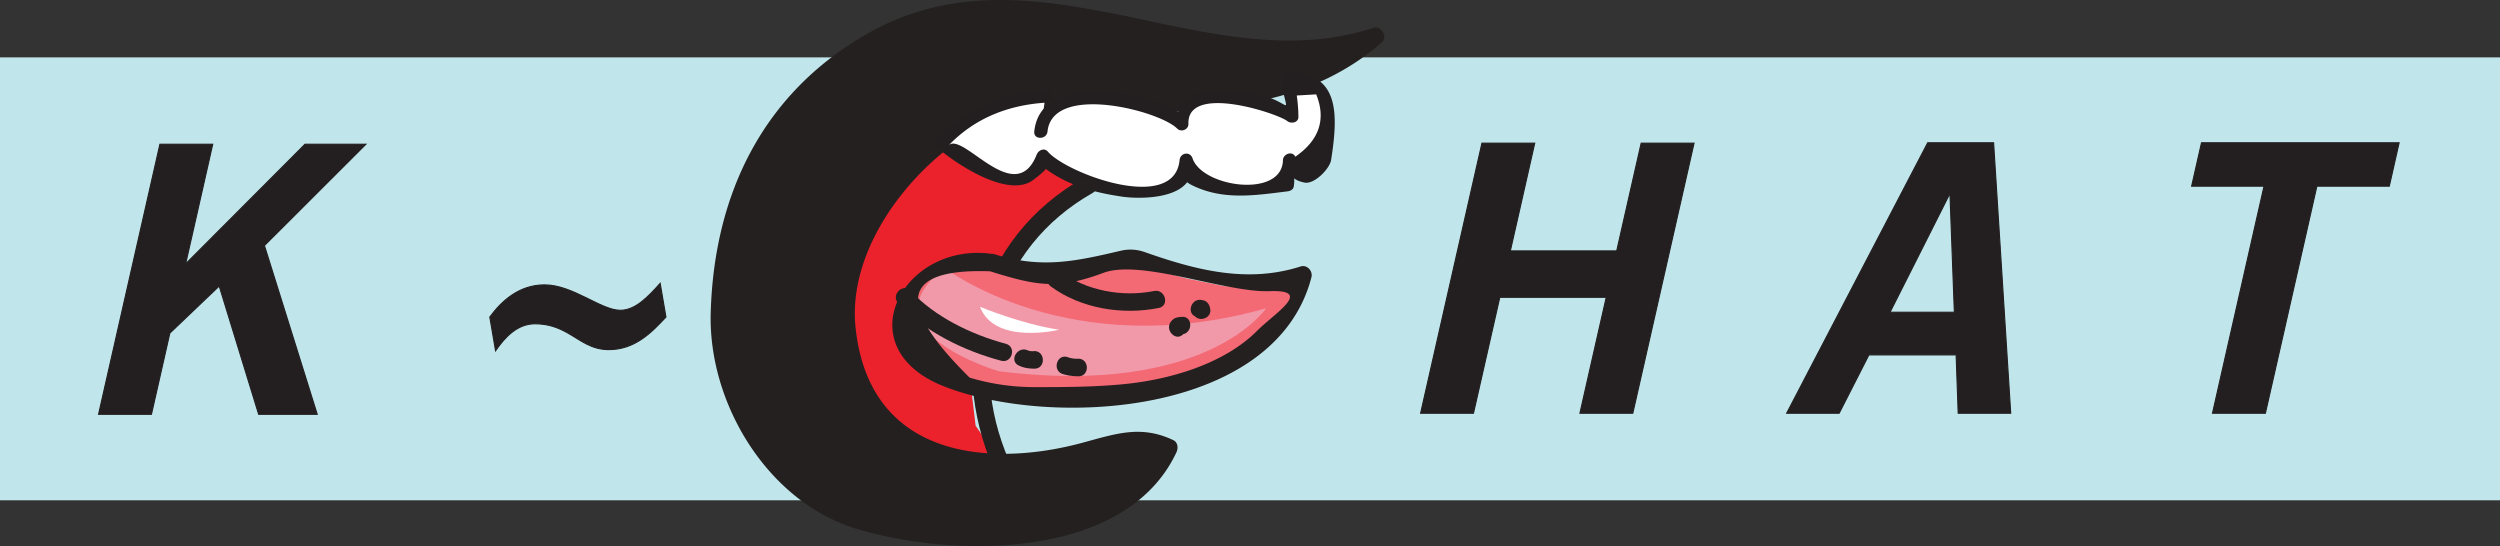
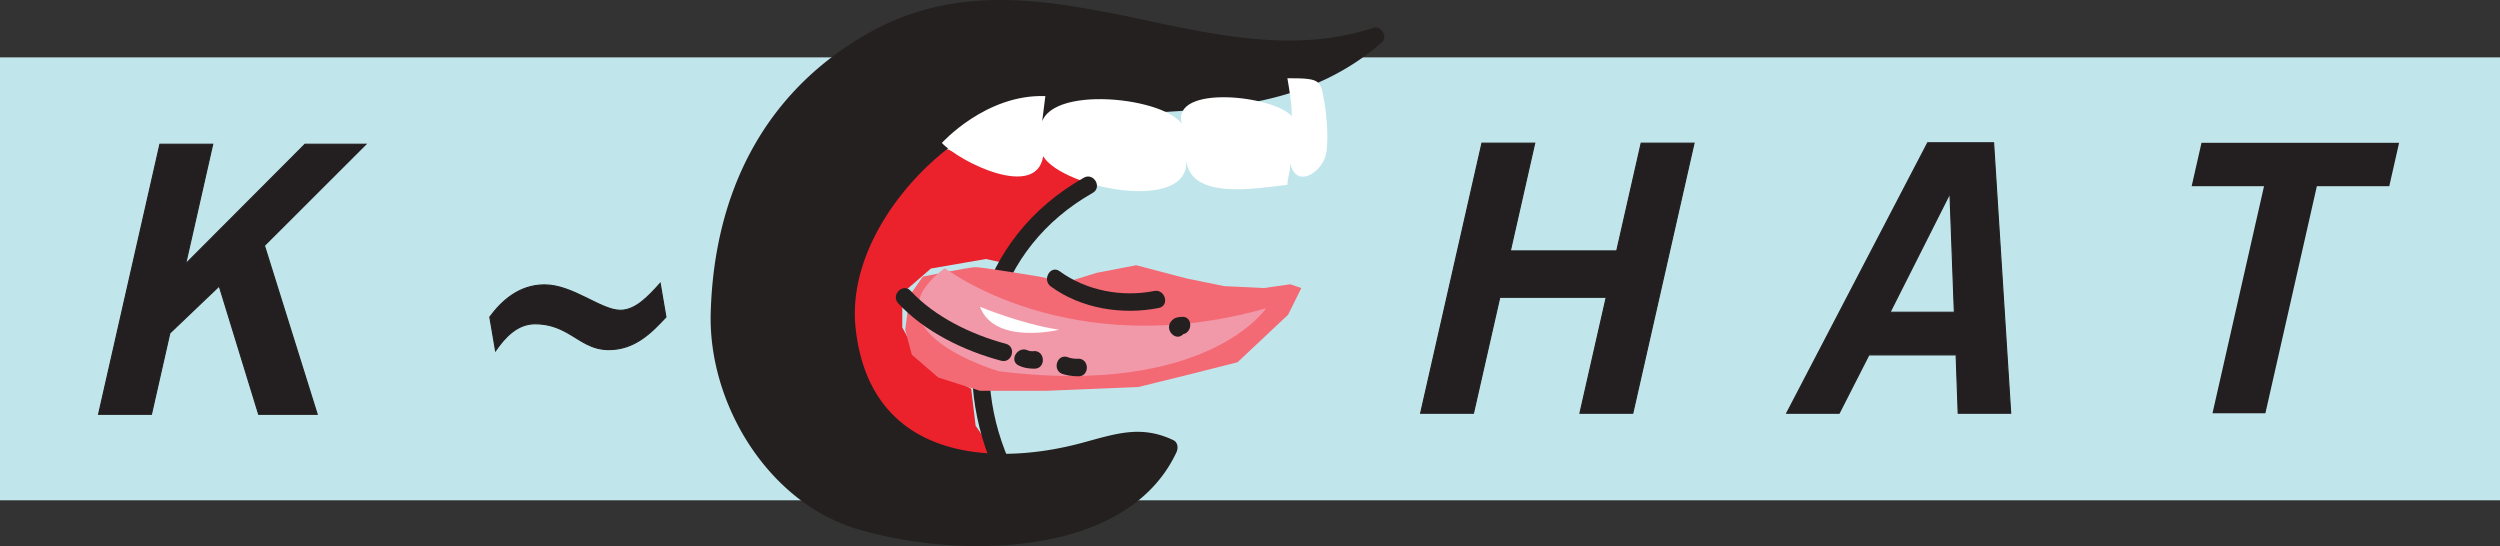
<svg xmlns="http://www.w3.org/2000/svg" width="2288.98" height="500">
  <rect width="100%" height="100%" fill="#333333" stroke="none" />
  <path d="M2459.501 464.396H170.52V58.87H2459.5z" style="fill:#c0e6eb;fill-opacity:1;fill-rule:nonzero;stroke:none" transform="translate(-170.52 -6.334)" />
  <path d="m0 0 2.322 10.224h1.999L3.285 5.65h-.033l4.563 4.574h2.304L6.278 6.388 8.277 0H6.06L4.567 4.857 2.698 3.074 2.001 0z" style="fill:#231f20;fill-opacity:1;fill-rule:nonzero;stroke:none" transform="matrix(24.187 0 0 -24.187 90.25 379.344)" />
  <path d="m0 0 2.322 10.224h1.999L3.285 5.65h-.033l4.563 4.574h2.304L6.278 6.388 8.277 0H6.06L4.567 4.857 2.698 3.074 2.001 0z" style="fill:none;stroke:#231f20;stroke-width:.043;stroke-linecap:butt;stroke-linejoin:miter;stroke-miterlimit:4;stroke-opacity:1;stroke-dasharray:none" transform="matrix(24.187 0 0 -24.187 90.25 379.344)" />
  <path d="M0 0c-.555-.595-1.178-1.233-2.164-1.233-.668 0-1.064.355-1.566.638-.334.184-.705.34-1.226.34-.682 0-1.149-.524-1.493-1.02L-6.667 0c.439.596 1.102 1.217 2.073 1.217 1.072 0 2.13-.962 2.869-.962.578 0 1.061.523 1.507 1.02z" style="fill:#231f20;fill-opacity:1;fill-rule:nonzero;stroke:none" transform="matrix(24.187 0 0 -24.187 609.722 290.276)" />
  <path d="M0 0c-.555-.595-1.178-1.233-2.164-1.233-.668 0-1.064.355-1.566.638-.334.184-.705.34-1.226.34-.682 0-1.149-.524-1.493-1.02L-6.667 0c.439.596 1.102 1.217 2.073 1.217 1.072 0 2.13-.962 2.869-.962.578 0 1.061.523 1.507 1.02z" style="fill:none;stroke:#231f20;stroke-width:.043;stroke-linecap:butt;stroke-linejoin:miter;stroke-miterlimit:4;stroke-opacity:1;stroke-dasharray:none" transform="matrix(24.187 0 0 -24.187 609.722 290.276)" />
  <path d="m0 0 2.321 10.224h1.998l-.924-4.079h4.028l.926 4.079h2.001L8.031 0H6.03l.997 4.39h-4.03L2 0z" style="fill:#231f20;fill-opacity:1;fill-rule:nonzero;stroke:none" transform="matrix(24.187 0 0 -24.187 1300.715 378.366)" />
  <path d="m0 0 2.321 10.224h1.998l-.924-4.079h4.028l.926 4.079h2.001L8.031 0H6.03l.997 4.39h-4.03L2 0z" style="fill:none;stroke:#231f20;stroke-width:.043;stroke-linecap:butt;stroke-linejoin:miter;stroke-miterlimit:4;stroke-opacity:1;stroke-dasharray:none" transform="matrix(24.187 0 0 -24.187 1300.715 378.366)" />
  <path d="M0 0h2.436l-.165 4.446h-.029zm1.427 6.415h2.494l.648-10.239H2.581l-.078 2.21H-.799l-1.127-2.21h-1.986z" style="fill:#231f20;fill-opacity:1;fill-rule:nonzero;stroke:none" transform="matrix(24.187 0 0 -24.187 1730.48 285.879)" />
  <path d="M0 0h2.436l-.165 4.446h-.029zm1.427 6.415h2.494l.648-10.239H2.581l-.078 2.21H-.799l-1.127-2.21h-1.986z" style="fill:none;stroke:#231f20;stroke-width:.043;stroke-linecap:butt;stroke-linejoin:miter;stroke-miterlimit:4;stroke-opacity:1;stroke-dasharray:none" transform="matrix(24.187 0 0 -24.187 1730.48 285.879)" />
  <path d="m0 0-.372-1.643h-2.741l-1.949-8.596h-2.002l1.951 8.596h-2.74L-7.48 0z" style="fill:#231f20;fill-opacity:1;fill-rule:nonzero;stroke:none" transform="matrix(24.187 0 0 -24.187 2196.604 130.719)" />
-   <path d="m0 0-.372-1.643h-2.741l-1.949-8.596h-2.002l1.951 8.596h-2.74L-7.48 0z" style="fill:none;stroke:#231f20;stroke-width:.043;stroke-linecap:butt;stroke-linejoin:miter;stroke-miterlimit:4;stroke-opacity:1;stroke-dasharray:none" transform="matrix(24.187 0 0 -24.187 2196.604 130.719)" />
  <path d="m0 0-1.667-1.296-.667-3.458.5-4.467 2.25-2.449 2.082-.216 1.417.287-.972 1.396-.168 1.399L.833-7.708.167-6.484v1.296l1.083.937 2.082.361.665-.145.196.345.86 1.029 1.444.922 1.166.731L5.581.072l-.916-.577-1.417.288-1.664.576z" style="fill:#eb222c;fill-opacity:1;fill-rule:nonzero;stroke:none" transform="matrix(24.187 0 0 -24.187 822.09 143.047)" />
  <path d="M0 0c-3.249-1.587-5.499-6.724-4.084-9.678C-3-11.91-.918-12.847 1.747-12.777c1.501 0 2.667.435 4.083.794 1.251.216 2.584.144 1.416-1.152-1.75-1.945-4.829-2.377-7.495-2.45-5.167-.071-8.499 3.098-8.999 7.348-.583 4.395 1.666 10.3 6.913 11.885C0 4.369 2.583 4.729 5.08 4.297c2.416-.359 4.831-1.296 7.332-1.441.999-.072 2.166-.072 3.082.504C12.245-.097 7.496 1.199 2.75.839.248.624-.75-.218-2.583-1.587" style="fill:#252020;fill-opacity:1;fill-rule:nonzero;stroke:none" transform="matrix(24.187 0 0 -24.187 884.57 114.578)" />
  <path d="M0 0c-3.735-2.286-6.038-7.16-3.579-11.143.803-1.301 2.762-2.148 4.213-2.204a14.8 14.8 0 0 1 4.098.39q-.202-3.138-3.453-2.511c-2.122-.251-4.115.106-6.053.987-5.407 2.457-4.537 9.737-2.113 13.864C-3.11 5.818 5.262 3.567 11.001 2.418c.657-.132 2.593-.375 3.24-.162C11.375 1.314 9.082.911 6.067.95 2.527.994.265.53-2.583-1.586c-.34-.253-.008-.833.337-.576 5.587 4.155 12.842.404 18.144 4.998.252.22-.014.66-.324.558-6.266-2.058-12.787 3.41-19.157-.228C-7.539.906-9.377-2.925-9.5-7.398c-.094-3.422 2.154-7.158 5.533-8.175 3.666-1.104 10.189-1.19 12.099 2.905.071.153.055.373-.12.456-1.222.58-2.16.247-3.455-.103-3.323-.898-8.022-.701-8.571 4.338C-4.336-5.016-2.012-2.013.337-.575.703-.351.367.225 0 0" style="fill:#252020;fill-opacity:1;fill-rule:nonzero;stroke:none" transform="matrix(24.187 0 0 -24.187 880.494 107.619)" />
  <path d="M0 0c-.165 1.801 4.582 1.368 5.334.289-.418 1.512 3.499 1.079 4.164.286 0 .505-.084.937-.167 1.442 1.333 0 1.25-.072 1.416-1.009.083-.504.168-1.584 0-2.016-.251-.648-1.165-1.153-1.333-.073.084-.289-.083-.647-.083-.936-1.249-.144-3.666-.576-3.831.936.165-2.016-4.666-1.08-5.415.145-.25-1.657-3.165-.217-3.833.504 0 0 1.667 1.854 3.916 1.773" style="fill:#fff;fill-opacity:1;fill-rule:nonzero;stroke:none" transform="matrix(24.187 0 0 -24.187 953.034 120.412)" />
-   <path d="M0 0c.191 1.839 4.234.79 4.907.112.15-.151.434-.043.427.177-.053 1.542 3.387.39 3.737.11.151-.122.444-.064.427.176a6 6 0 0 1-.063.788l.737.043q.57-1.417-.792-2.361c-.109.238-.462.105-.467-.126-.03-1.459-3.054-1.034-3.423.066-.093.278-.463.212-.49-.066C4.802-3.115.72-1.588.01-.759c-.133.157-.354.047-.417-.11-.816-2.066-2.806.897-3.339.34C-2.769.493-1.51.998-.083 1.091c.32.02.322.52 0 .5C-1.669 1.488-3.061.91-4.175-.254c-.09-.094-.105-.264 0-.355.678-.592 2.671-1.937 3.628-1.23.084.06.518.398.474.43.857-.639 1.843-.901 2.891-1.056.722-.106 2.537-.096 2.644.996-.025-.258-.662-.29.214-.658 1.108-.464 2.24-.283 3.405-.139.101.012.223.065.24.182.121.776-.377.304.411.15.373-.072.954.528 1.004.859.278 1.784.31 3.297-1.655 3.342-.177.003-.266-.162-.24-.317.22-1.396.462-.943-.643-.597-.707.221-1.491.214-2.215.14-.662-.067-1.27-.598-.992-.767C3.689 1.524-.26 2.307-.501 0-.534-.32-.033-.317 0 0" style="fill:#231f20;fill-opacity:1;fill-rule:nonzero;stroke:none" transform="matrix(24.187 0 0 -24.187 959.089 120.412)" />
  <path d="M0 0c-4.055-2.301-5.202-6.891-3.41-11.035.171-.394.744-.054.575.336C-4.484-6.883-3.358-2.67.337-.575.711-.363.375.212 0 0" style="fill:#252020;fill-opacity:1;fill-rule:nonzero;stroke:none" transform="matrix(24.187 0 0 -24.187 992.293 162.726)" />
  <path d="M0 0s1.749.358 1.999.358S4.415 0 4.415 0l1-.217 1.166.36 1.5.288 1.915-.504 1.417-.288 1.499-.072 1 .143.416-.143-.5-1.009-1.915-1.8-2-.505-1.75-.431-3.497-.145H2.165l-1.582.504-1 .864-.249.937L-.5-.721z" style="fill:#f36974;fill-opacity:1;fill-rule:nonzero;stroke:none" transform="matrix(24.187 0 0 -24.187 844.921 253.26)" />
  <path d="M0 0s4.72-3.635 12.164-1.519c0 0-2.221-3.364-10.11-2.388 0 0-5.219 1.52-2.054 3.907" style="fill:#f199a9;fill-opacity:1;fill-rule:nonzero;stroke:none" transform="matrix(24.187 0 0 -24.187 865.062 245.474)" />
-   <path d="M0 0c1.726-.537 2.546-.711 4.285-.06 1.425.533 4.62-.754 6.304-.692 1.665.062.177-.838-.481-1.499-1.253-1.258-3.3-1.843-4.991-2.015-1.141-.116-2.311-.119-3.455-.118a8.5 8.5 0 0 0-2.437.359Q-5.043.176 0 0c.42-.071.601.571.178.642-3.426.576-5.709-3.518-1.912-5.003C2.329-5.95 10.806-5.474 12.163-.227c.061.237-.162.489-.41.41-2.023-.649-3.978-.132-5.9.544a1.6 1.6 0 0 1-.856.063C3.287.391 1.979.081.178.642-.233.77-.409.127 0 0" style="fill:#252020;fill-opacity:1;fill-rule:nonzero;stroke:none" transform="matrix(24.187 0 0 -24.187 906.546 248.4)" />
  <path d="M0 0c.991-1.074 2.499-1.803 3.895-2.174.417-.111.593.532.178.642C2.787-1.189 1.385-.519.471.471.18.787-.291.315 0 0" style="fill:#252020;fill-opacity:1;fill-rule:nonzero;stroke:none" transform="matrix(24.187 0 0 -24.187 822.407 277.701)" />
  <path d="M0 0c1.151-.843 2.706-1.089 4.089-.814.421.084.243.726-.177.642C2.695-.414 1.344-.161.337.575-.011.83-.342.251 0 0" style="fill:#252020;fill-opacity:1;fill-rule:nonzero;stroke:none" transform="matrix(24.187 0 0 -24.187 962.088 262.269)" />
  <path d="m0 0-.068-.025c.426.033.429.699 0 .666C-.243.628-.354.613-.471.471-.742.143-.274-.331 0 0" style="fill:#252020;fill-opacity:1;fill-rule:nonzero;stroke:none" transform="matrix(24.187 0 0 -24.187 1083.683 305.584)" />
-   <path d="m0 0-.015.059c-.029.105-.121.21-.233.232l-.067.014c-.42.084-.599-.559-.178-.643l.068-.013q-.117.114-.233.232l.016-.058C-.529-.591.114-.415 0 0" style="fill:#252020;fill-opacity:1;fill-rule:nonzero;stroke:none" transform="matrix(24.187 0 0 -24.187 1107.902 282.048)" />
  <path d="M0 0c.198-.092.365-.114.586-.117.43-.007.429.659 0 .666a.5.5 0 0 0-.249.026C-.05.755-.39.181 0 0" style="fill:#252020;fill-opacity:1;fill-rule:nonzero;stroke:none" transform="matrix(24.187 0 0 -24.187 932.867 334.711)" />
  <path d="M0 0c.198-.062.38-.081.587-.085.431-.007.429.66 0 .666a1 1 0 0 0-.409.061C-.234.769-.409.126 0 0" style="fill:#252020;fill-opacity:1;fill-rule:nonzero;stroke:none" transform="matrix(24.187 0 0 -24.187 973.103 342.475)" />
  <path d="M0 0s1.557-.651 3-.869C3-.869.556-1.465 0 0" style="fill:#fff;fill-opacity:1;fill-rule:nonzero;stroke:none" transform="matrix(24.187 0 0 -24.187 897.268 280.899)" />
</svg>